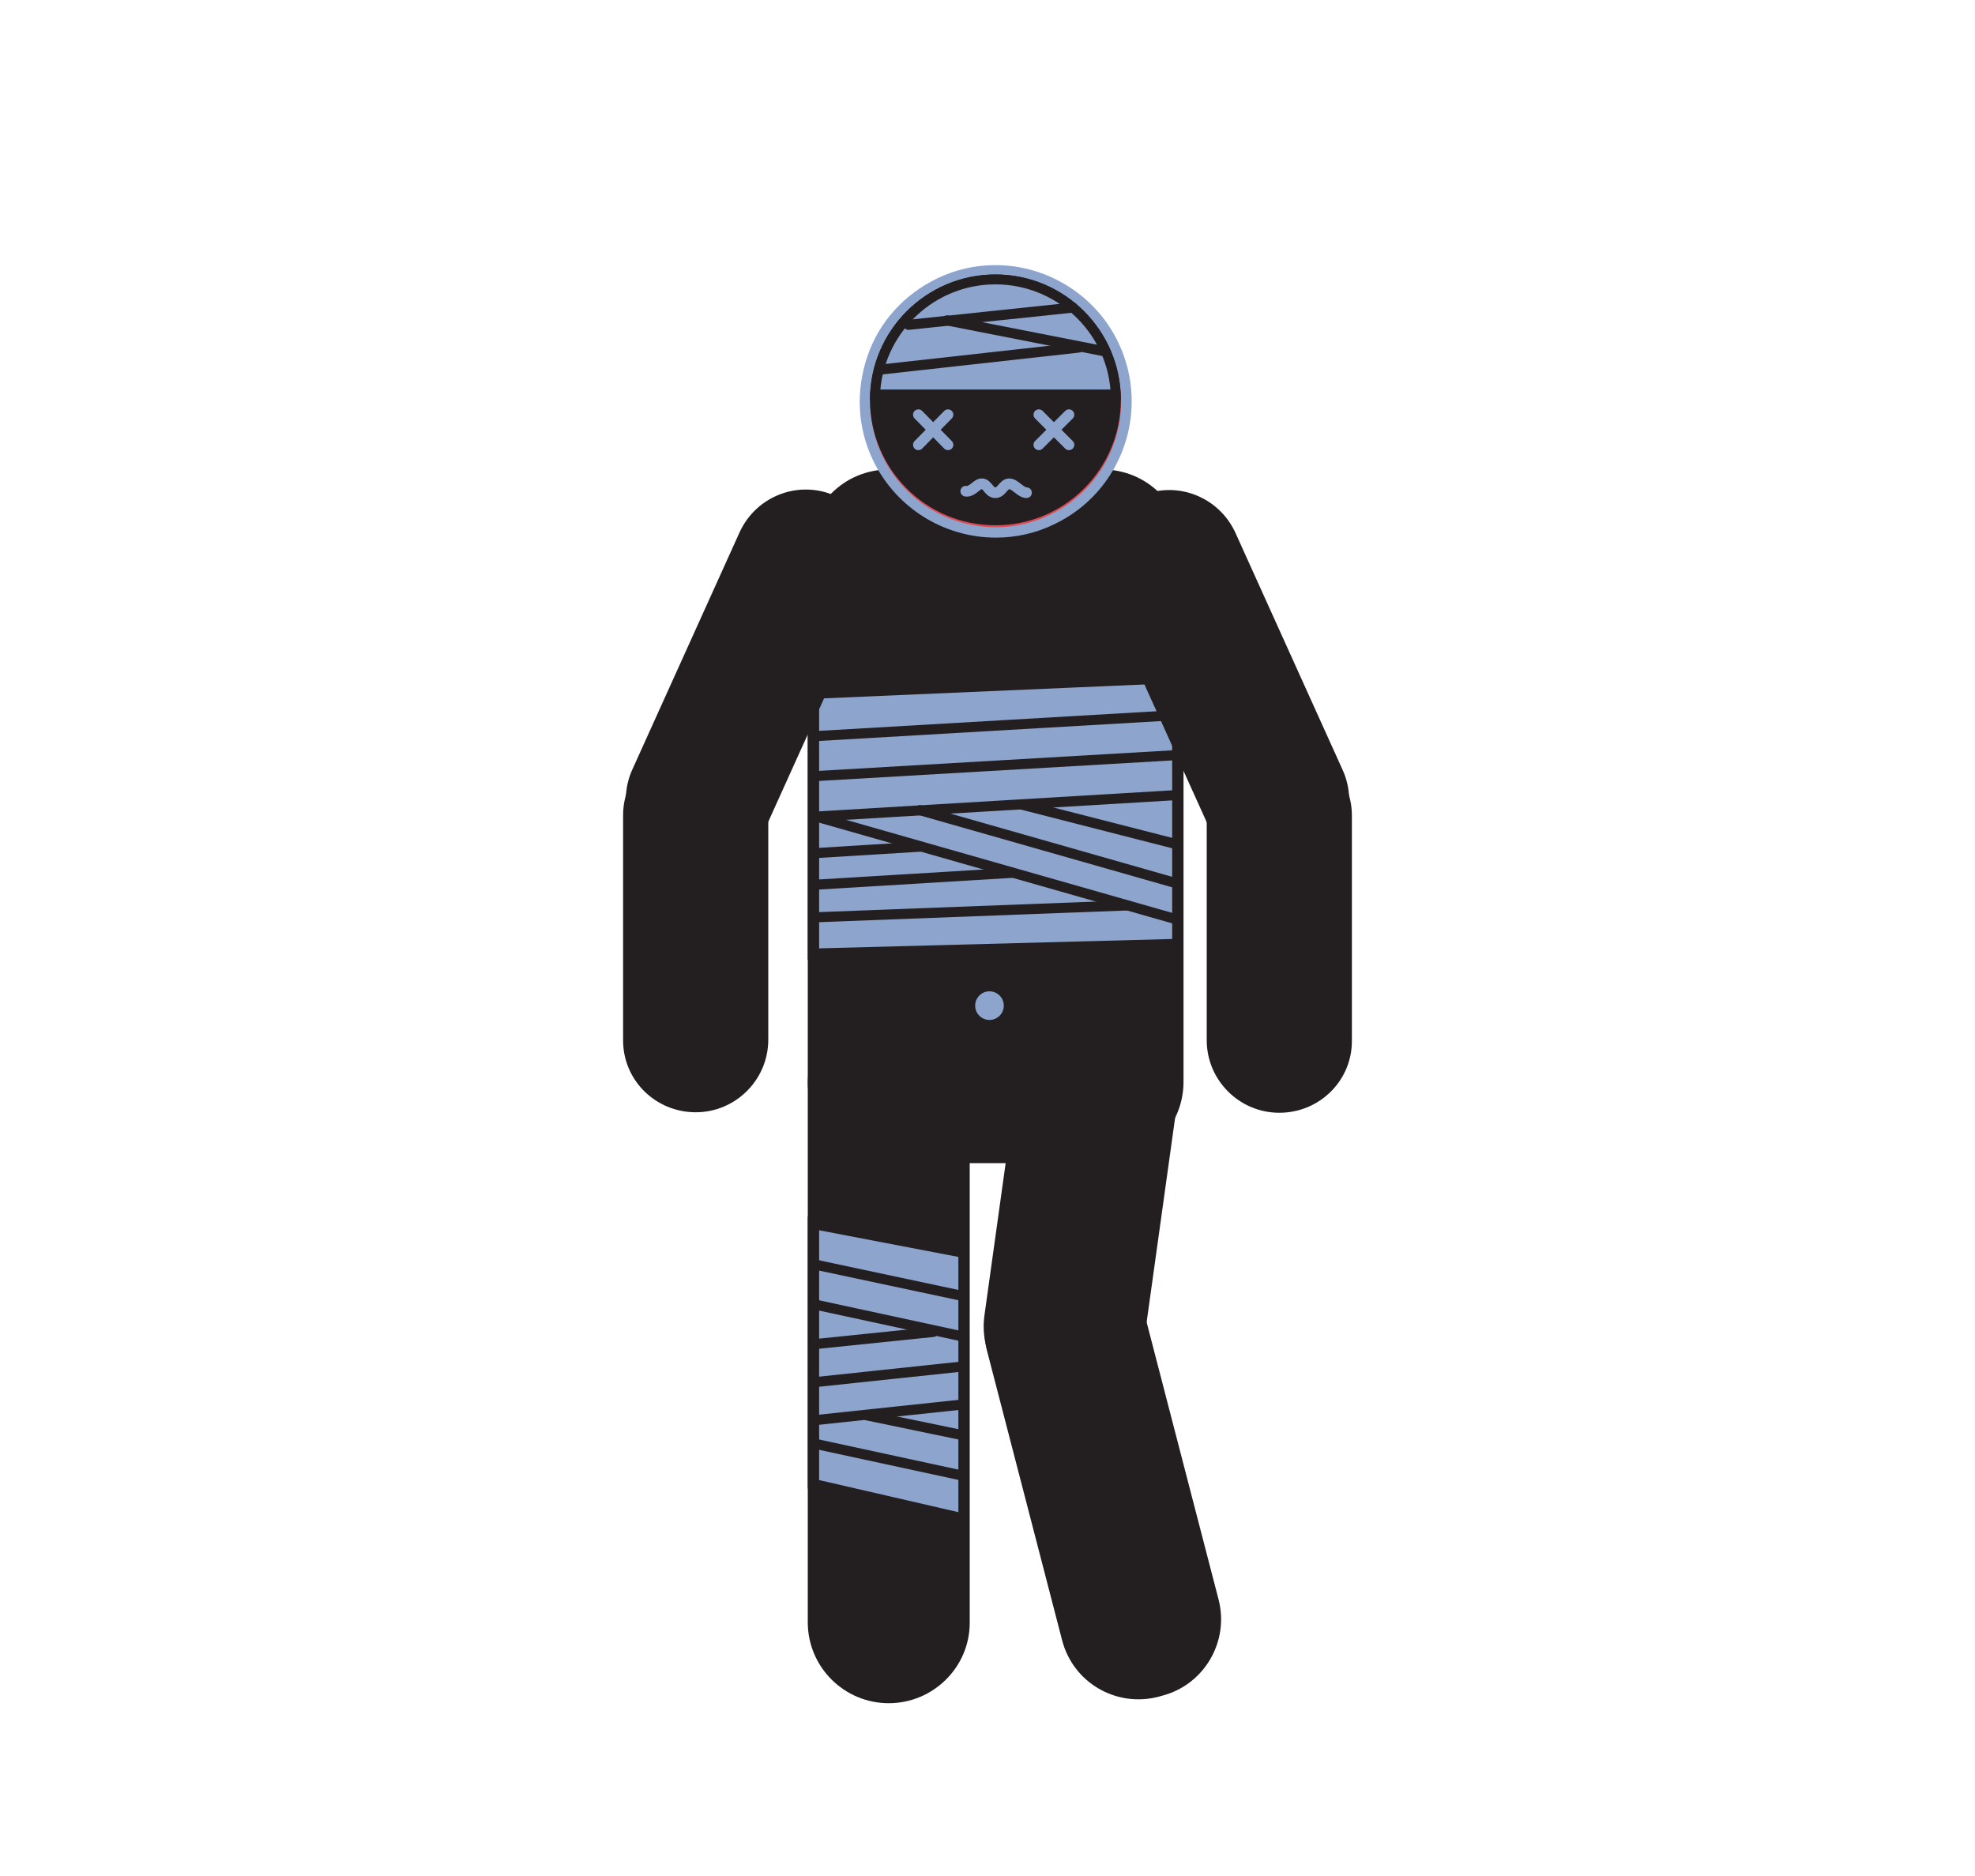
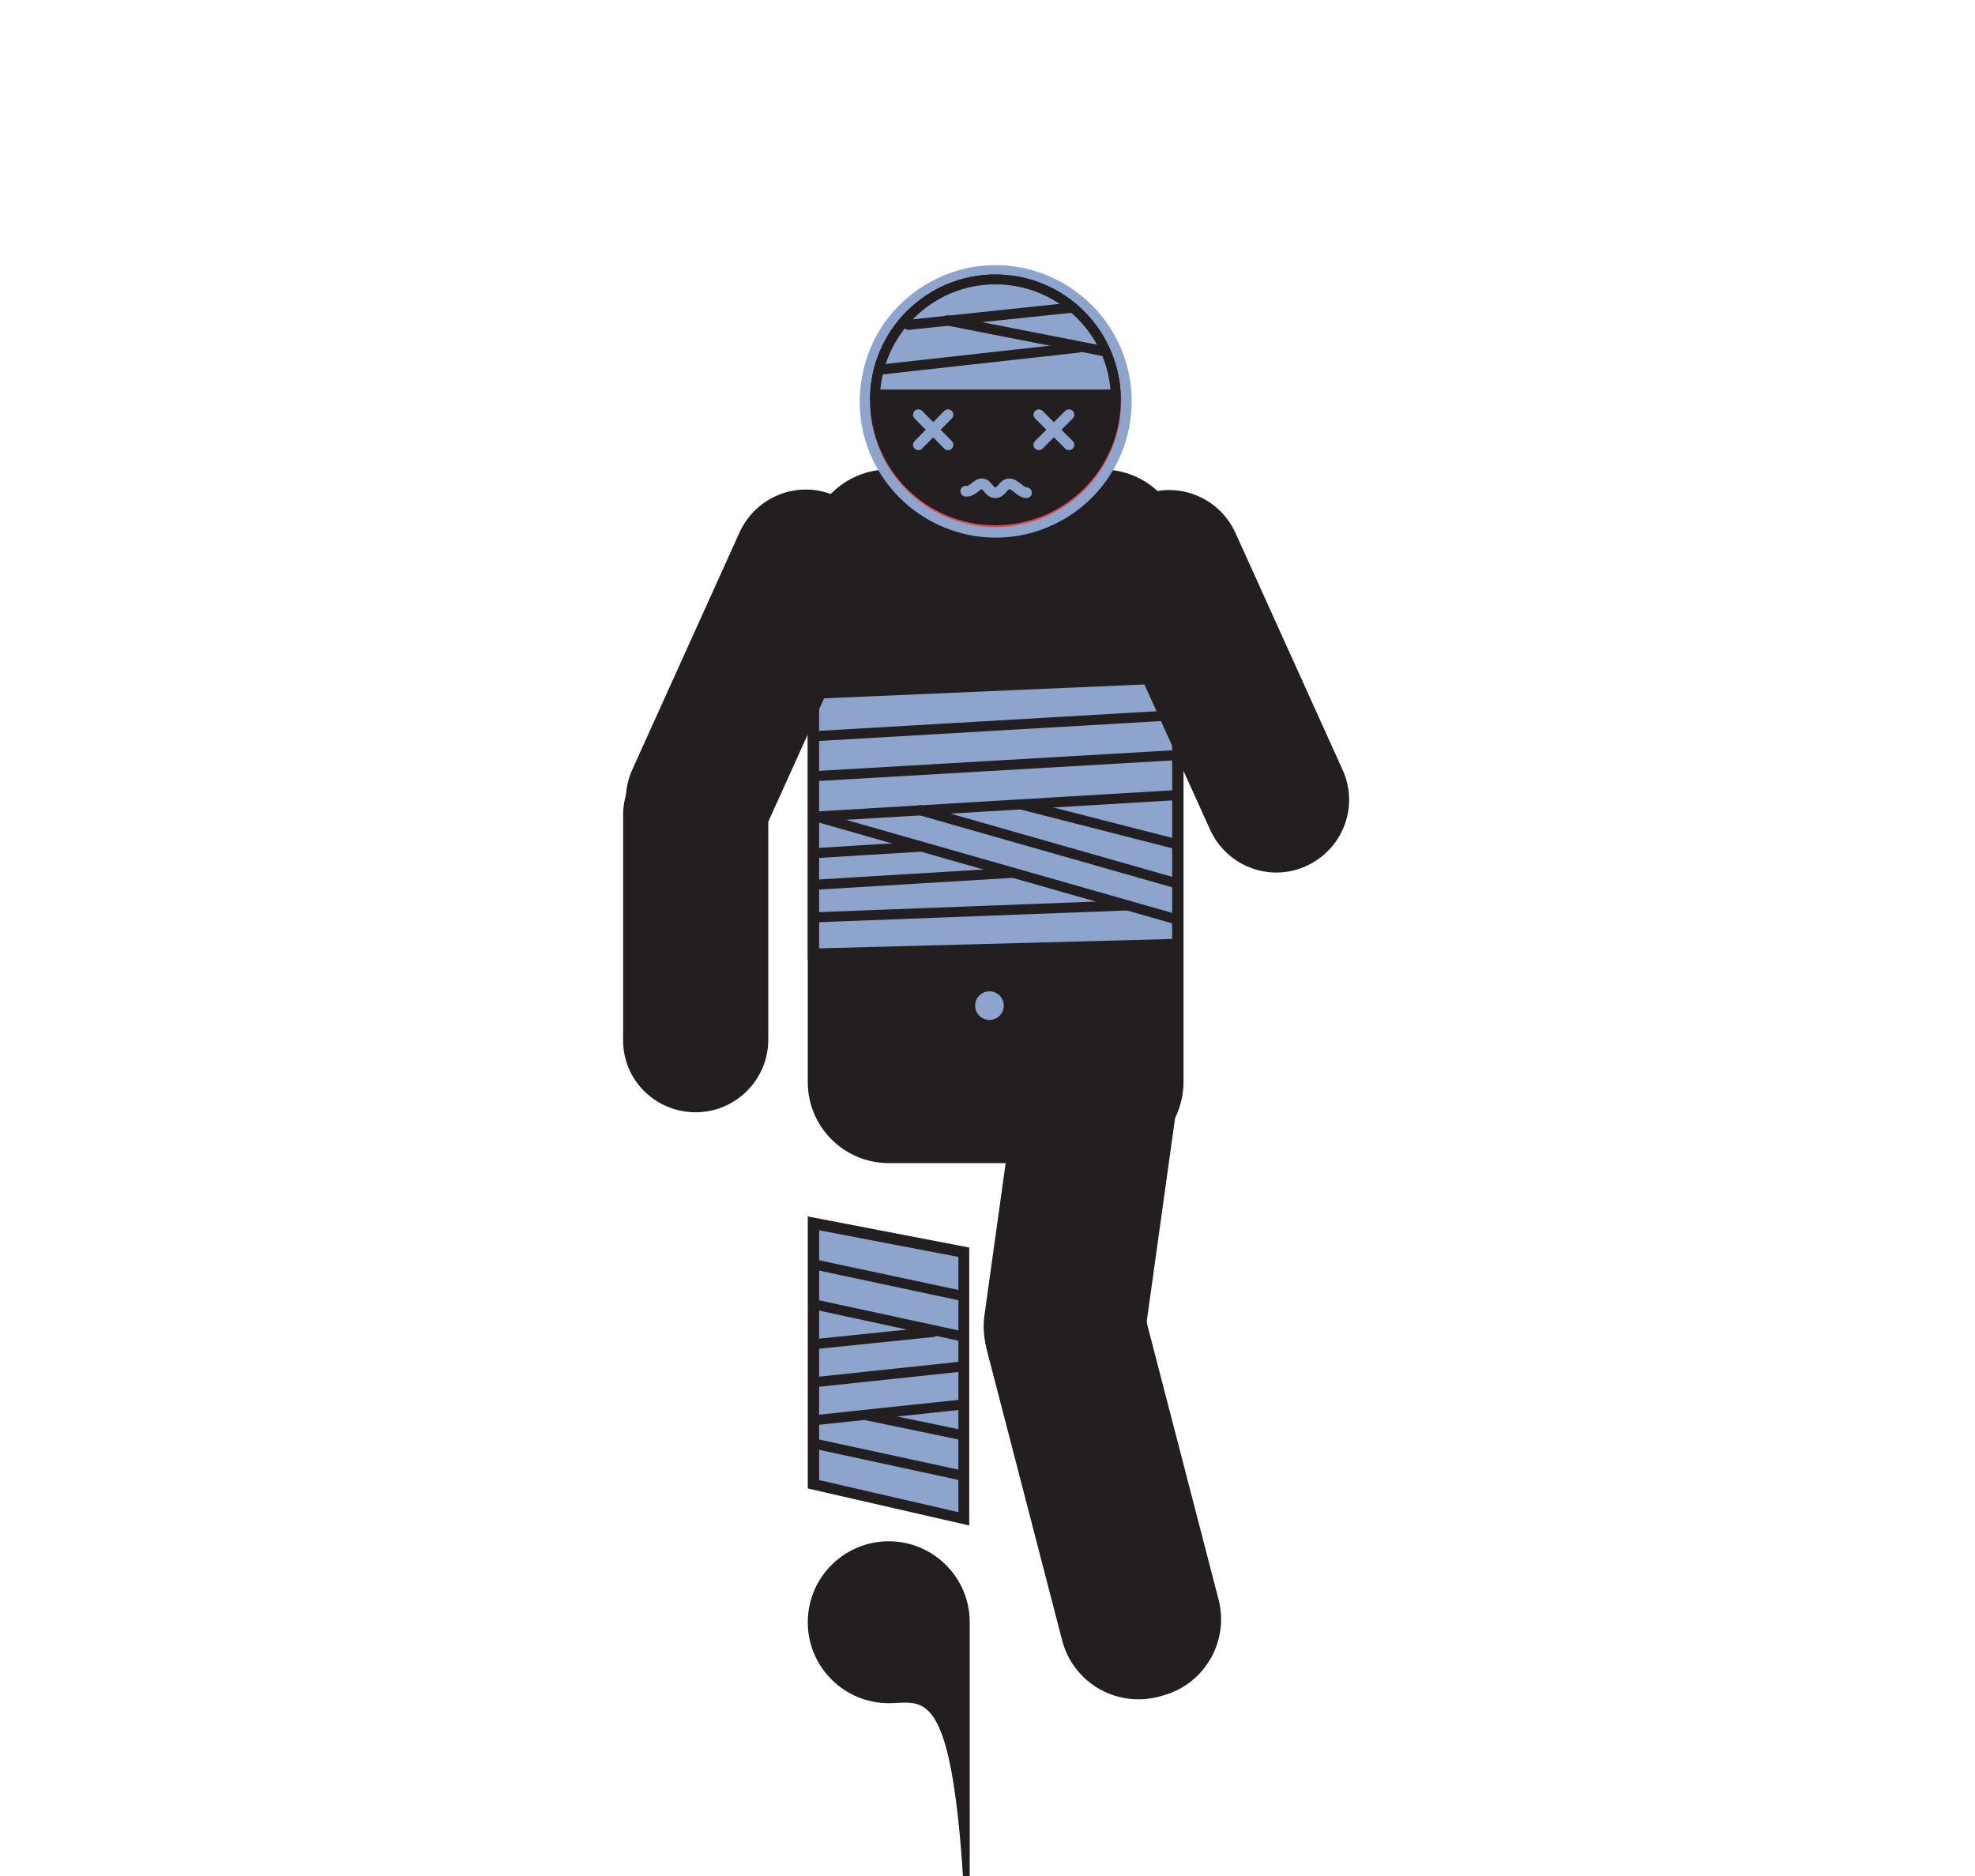
<svg xmlns="http://www.w3.org/2000/svg" version="1.1" id="limb-problem" x="0px" y="0px" viewBox="0 0 400 380" style="enable-background:new 0 0 400 380;" xml:space="preserve">
  <style type="text/css">
	.st0{fill:#231F20;}
	.st1{fill:#8DA4CD;}
	.st2{fill:none;stroke:#231F20;stroke-width:2.04;stroke-linecap:square;stroke-miterlimit:10;}
	.st3{fill:none;stroke:#231F20;stroke-width:2.04;stroke-linecap:round;stroke-miterlimit:10;}
	.st4{fill:#E04A53;}
	.st5{fill:none;stroke:#8DA4CD;stroke-width:2.16;stroke-linecap:round;stroke-miterlimit:10;}
	.st6{fill:none;stroke:#8DA4CD;stroke-width:2.16;stroke-linecap:round;stroke-linejoin:round;stroke-miterlimit:10;}

	#mouth {
		animation: mouth 3s ease infinite;
	}

	@keyframes mouth {
		0% {
			transform: translateY(0px);
		}
		50% {
			transform: translateY(-2px);
		}
		100% {
			transform: translateY(0px);
		}
	}


	#right-leg {
		animation: right-leg .2s cubic-bezier(.29,1.02,.71,1.18) infinite;
		transform-origin: 255.251px 215.849px;
	}


	@keyframes right-leg {
		0% {
			transform: rotate(0deg);
		}
		50% {
			transform: rotate(-1.25deg);
		}
		100% {
			transform: rotate(0deg);
		}
	}

	#lower-right-leg {
		animation: lower-right-leg .2s cubic-bezier(.29,1.02,.71,1.18) infinite;
		transform-origin: 215.389px 269.089px;
	}

	@keyframes lower-right-leg {
		0% {
			transform: rotate(-1deg);
		}
		50% {
			transform: rotate(2deg);
		}
		100% {
			transform: rotate(-1deg);
		}
	}


	#lower-left-arm {
		animation: lower-left-arm .5s linear forwards infinite;
		transform-origin: 156.86px 166.05px;
	}

	@keyframes lower-left-arm {
		0% {
			transform: rotate(-1.5deg);
		}
		50% {
			transform: rotate(3deg);
		}
		100% {
			transform: rotate(-1.5deg);
		}
	}

	#lower-right-arm {
		animation: lower-right-arm .5s linear forwards infinite;
		transform-origin: 275.14px 166.13px;
	}

	@keyframes lower-right-arm {
		0% {
			transform: rotate(3deg);
		}
		50% {
			transform: rotate(-1.5deg);
		}
		100% {
			transform: rotate(3deg);
		}
	}

</style>
  <g id="body_1_">
    <path id="_x3C_Path_x3E__1_" class="st0" d="M223.2,235.6H180c-9,0-16.4-7.3-16.4-16.4v-58.5v-49.2c0-9,7.3-16.4,16.4-16.4h43.3   c9,0,16.4,7.3,16.4,16.4v44.7v63.1C239.6,228.3,232.3,235.6,223.2,235.6z" />
    <g id="bandage">
      <g>
        <polygon class="st1" points="164.8,140.4 238.5,137.2 238.5,191.3 164.8,193.2    " />
        <path class="st0" d="M237.4,138.4v51.8l-71.5,1.9v-50.6L237.4,138.4 M239.6,136.1l-76,3.2v55.1l76-2V136.1L239.6,136.1z" />
      </g>
      <line class="st2" x1="165.3" y1="149.1" x2="237.5" y2="144.9" />
      <line class="st3" x1="186.3" y1="164.1" x2="237.5" y2="178.7" />
      <line class="st2" x1="165.3" y1="157.2" x2="237.5" y2="153" />
      <line class="st2" x1="165.3" y1="165.4" x2="237.5" y2="161.1" />
      <line class="st2" x1="237.5" y1="170.8" x2="207.8" y2="163.2" />
      <line class="st3" x1="165.3" y1="165.4" x2="238.2" y2="186.2" />
      <line class="st3" x1="165.3" y1="172.8" x2="186.4" y2="171.5" />
      <line class="st3" x1="165.3" y1="179.2" x2="205" y2="176.8" />
      <line class="st3" x1="165.3" y1="185.8" x2="228.4" y2="183.4" />
    </g>
  </g>
  <circle class="st1" cx="200.4" cy="203.7" r="2.9" />
  <g id="left-arm">
    <path id="upper-left-arm" class="st0" d="M169.3,100.5L169.3,100.5c-7.4-3.4-16.1-0.1-19.5,7.3l-21.7,48   c-3.4,7.4-0.1,16.1,7.3,19.5l0,0c7.4,3.4,16.1,0.1,19.5-7.3l21.7-48C180,112.6,176.7,103.8,169.3,100.5z" />
    <path id="lower-left-arm" class="st0" d="M140.9,225.3L140.9,225.3c8.1,0,14.7-6.6,14.7-14.7v-45.5c0-8.1-6.6-14.7-14.7-14.7   l0,0c-8.1,0-14.7,6.6-14.7,14.7v45.5C126.1,218.7,132.7,225.3,140.9,225.3z" />
  </g>
  <g id="right-arm">
    <path id="upper-right-arm" class="st0" d="M230.7,100.6L230.7,100.6c7.4-3.4,16.1-0.1,19.5,7.3l21.7,48   c3.4,7.4,0.1,16.1-7.3,19.5l0,0c-7.4,3.4-16.1,0.1-19.5-7.3l-21.7-48C220,112.6,223.3,103.9,230.7,100.6z" />
-     <path id="lower-right-arm" class="st0" d="M259.1,225.4L259.1,225.4c-8.1,0-14.7-6.6-14.7-14.7v-45.5c0-8.1,6.6-14.7,14.7-14.7   l0,0c8.1,0,14.7,6.6,14.7,14.7v45.5C273.9,218.8,267.3,225.4,259.1,225.4z" />
  </g>
  <g id="left-leg">
-     <path class="st0" d="M180,345L180,345c-9,0-16.4-7.3-16.4-16.4V219.4c0-9,7.3-16.4,16.4-16.4l0,0c9,0,16.4,7.3,16.4,16.4v109.3   C196.4,337.7,189,345,180,345z" />
+     <path class="st0" d="M180,345L180,345c-9,0-16.4-7.3-16.4-16.4c0-9,7.3-16.4,16.4-16.4l0,0c9,0,16.4,7.3,16.4,16.4v109.3   C196.4,337.7,189,345,180,345z" />
    <g>
      <g>
        <polygon class="st1" points="164.8,300.6 164.8,247.8 195.2,253.6 195.2,307.6    " />
        <g>
          <path class="st0" d="M165.9,249.2l28.2,5.4v51.7l-28.2-6.5V249.2 M163.6,246.4v55.1l32.7,7.5v-56.3L163.6,246.4L163.6,246.4z" />
        </g>
      </g>
      <line class="st2" x1="165.3" y1="256.2" x2="194.9" y2="262.5" />
      <line class="st2" x1="165.3" y1="264.3" x2="194.9" y2="270.7" />
      <line class="st2" x1="165.3" y1="292.5" x2="194.9" y2="298.9" />
      <line class="st3" x1="165.7" y1="272.2" x2="189" y2="269.8" />
      <line class="st3" x1="165.7" y1="279.9" x2="194.9" y2="276.8" />
      <line class="st3" x1="165.7" y1="287.6" x2="194.9" y2="284.5" />
      <line class="st3" x1="175.6" y1="286.7" x2="194.9" y2="290.7" />
    </g>
  </g>
  <g id="right-leg">
    <path id="upper-right-leg" class="st0" d="M213,284.4l0.7,0.1c8.8,1.2,16.8-4.9,18.1-13.6l7.3-52.4c1.2-8.8-4.9-16.8-13.6-18.1   l-0.7-0.1c-8.8-1.2-16.8,4.9-18.1,13.6l-7.3,52.4C198.1,275.1,204.2,283.2,213,284.4z" />
    <path id="lower-right-leg" class="st0" d="M234.6,343.7l0.7-0.2c8.6-2.2,13.7-11,11.5-19.5l-15.2-58.6   c-2.2-8.6-10.9-13.7-19.5-11.5l-0.7,0.2c-8.6,2.2-13.7,11-11.5,19.5l15.2,58.6C217.3,340.8,226,345.9,234.6,343.7z" />
  </g>
  <g id="head">
    <g>
      <path class="st4" d="M201.6,107.8c-10.2,0-19.6-5.9-23.9-15.1c-6.3-13.2-0.7-29,12.5-35.3c3.6-1.7,7.4-2.6,11.4-2.6    c10.2,0,19.6,5.9,23.9,15.1c3,6.4,3.4,13.6,1.1,20.3s-7.2,12-13.6,15.1C209.4,106.9,205.6,107.8,201.6,107.8z" />
      <path class="st1" d="M201.6,55.9c9.5,0,18.6,5.3,23,14.5c6,12.7,0.7,27.8-12,33.9c-3.5,1.7-7.3,2.5-10.9,2.5    c-9.5,0-18.6-5.3-23-14.5c-6-12.7-0.7-27.8,12-33.9C194.2,56.6,197.9,55.9,201.6,55.9 M201.6,53.7L201.6,53.7    c-4.1,0-8.1,0.9-11.8,2.7c-6.6,3.2-11.7,8.7-14.1,15.7s-2.1,14.4,1.1,21.1c4.6,9.6,14.3,15.7,24.9,15.7c4.1,0,8.1-0.9,11.8-2.7    c13.7-6.5,19.6-23,13-36.8C222,59.9,212.2,53.7,201.6,53.7L201.6,53.7z" />
    </g>
    <circle class="st0" cx="201.6" cy="81" r="25.4" />
    <g>
      <path class="st1" d="M177.3,80c0.5-13,11.3-23.4,24.4-23.4S225.5,67,226.1,80H177.3z" />
      <path class="st0" d="M201.6,57.6c12.2,0,22.3,9.4,23.3,21.3h-46.6C179.4,67,189.4,57.6,201.6,57.6 M201.6,55.6    c-14,0-25.4,11.4-25.4,25.4H227C227,67,215.6,55.6,201.6,55.6L201.6,55.6z" />
    </g>
    <g>
      <line class="st5" x1="192" y1="84" x2="186" y2="90.1" />
      <line class="st5" x1="192" y1="90.1" x2="186" y2="84" />
    </g>
    <g>
      <line class="st5" x1="216.5" y1="84" x2="210.4" y2="90.1" />
      <line class="st5" x1="216.5" y1="90.1" x2="210.4" y2="84" />
    </g>
    <line class="st3" x1="184" y1="65.8" x2="217.3" y2="62.3" />
    <line class="st3" x1="191.8" y1="64.9" x2="223.9" y2="71.2" />
    <line class="st3" x1="178" y1="74.9" x2="218.5" y2="70.4" />
    <path id="mouth" class="st6" d="M195.6,99.5c1.4,0.2,2.3-1.7,3.4-1.5s1.3,1.8,2.6,1.8s1.6-1.8,2.8-1.8s2.3,1.8,3.5,1.8" />
  </g>
</svg>